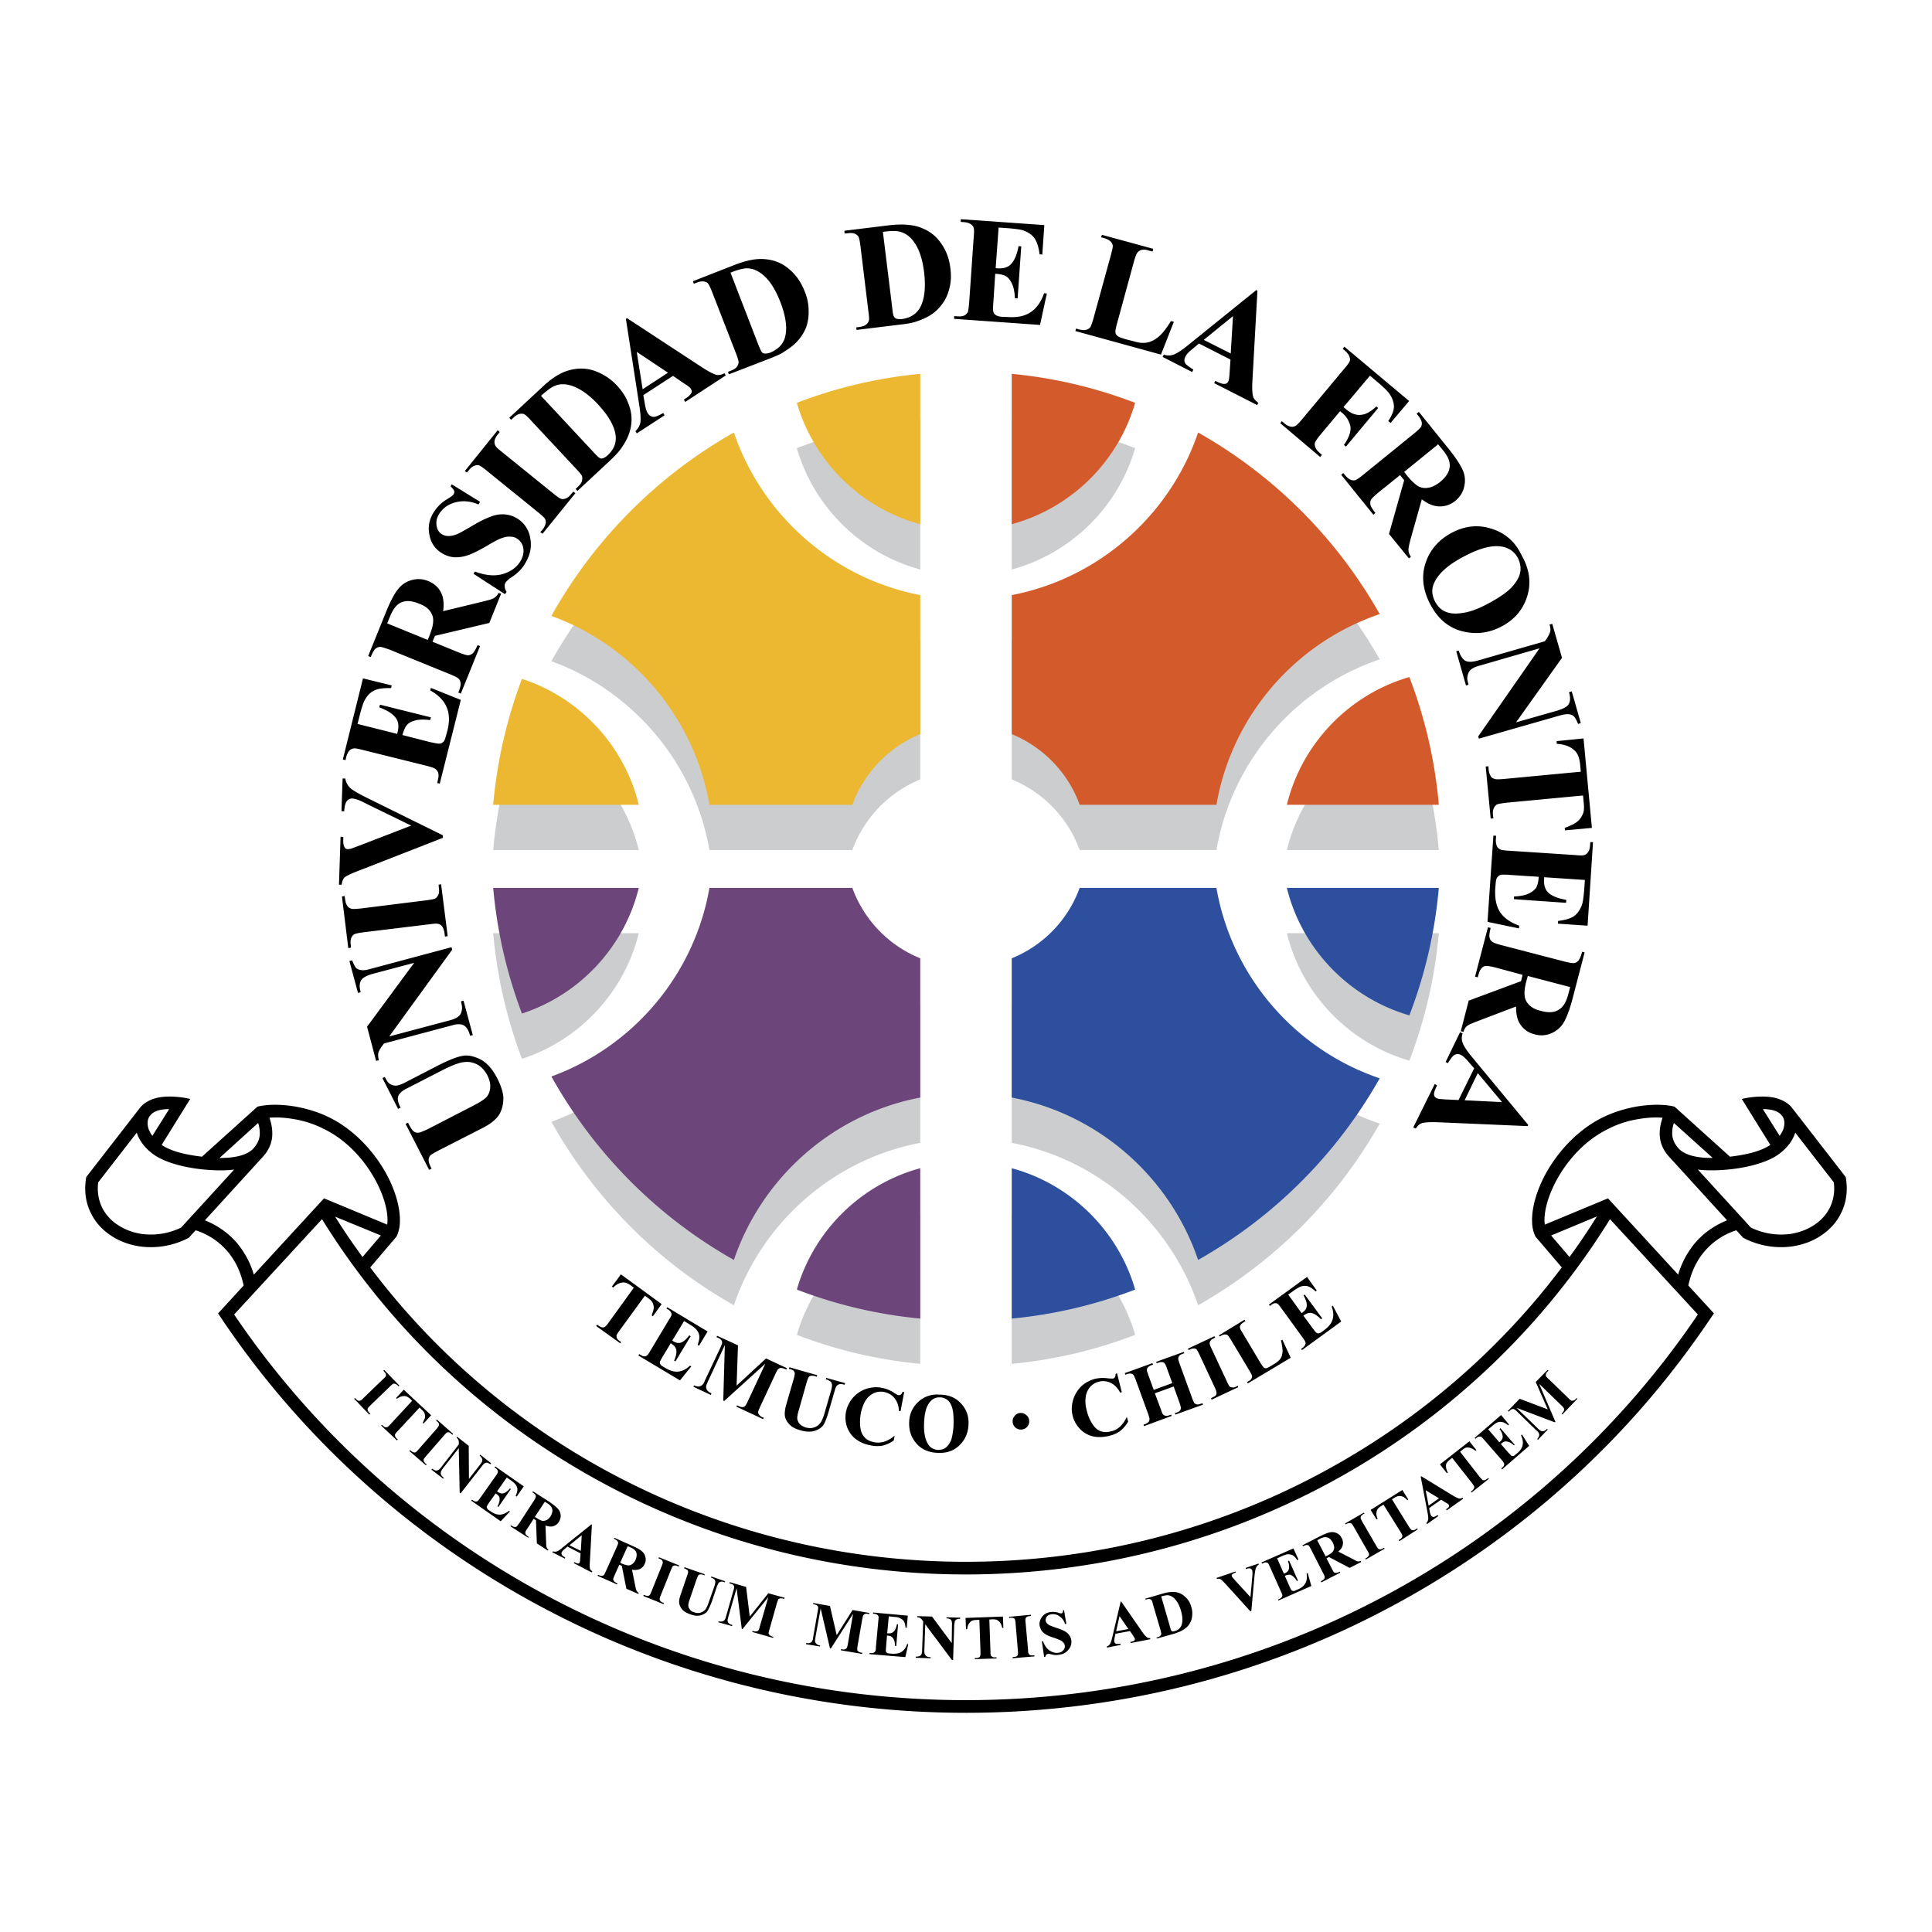
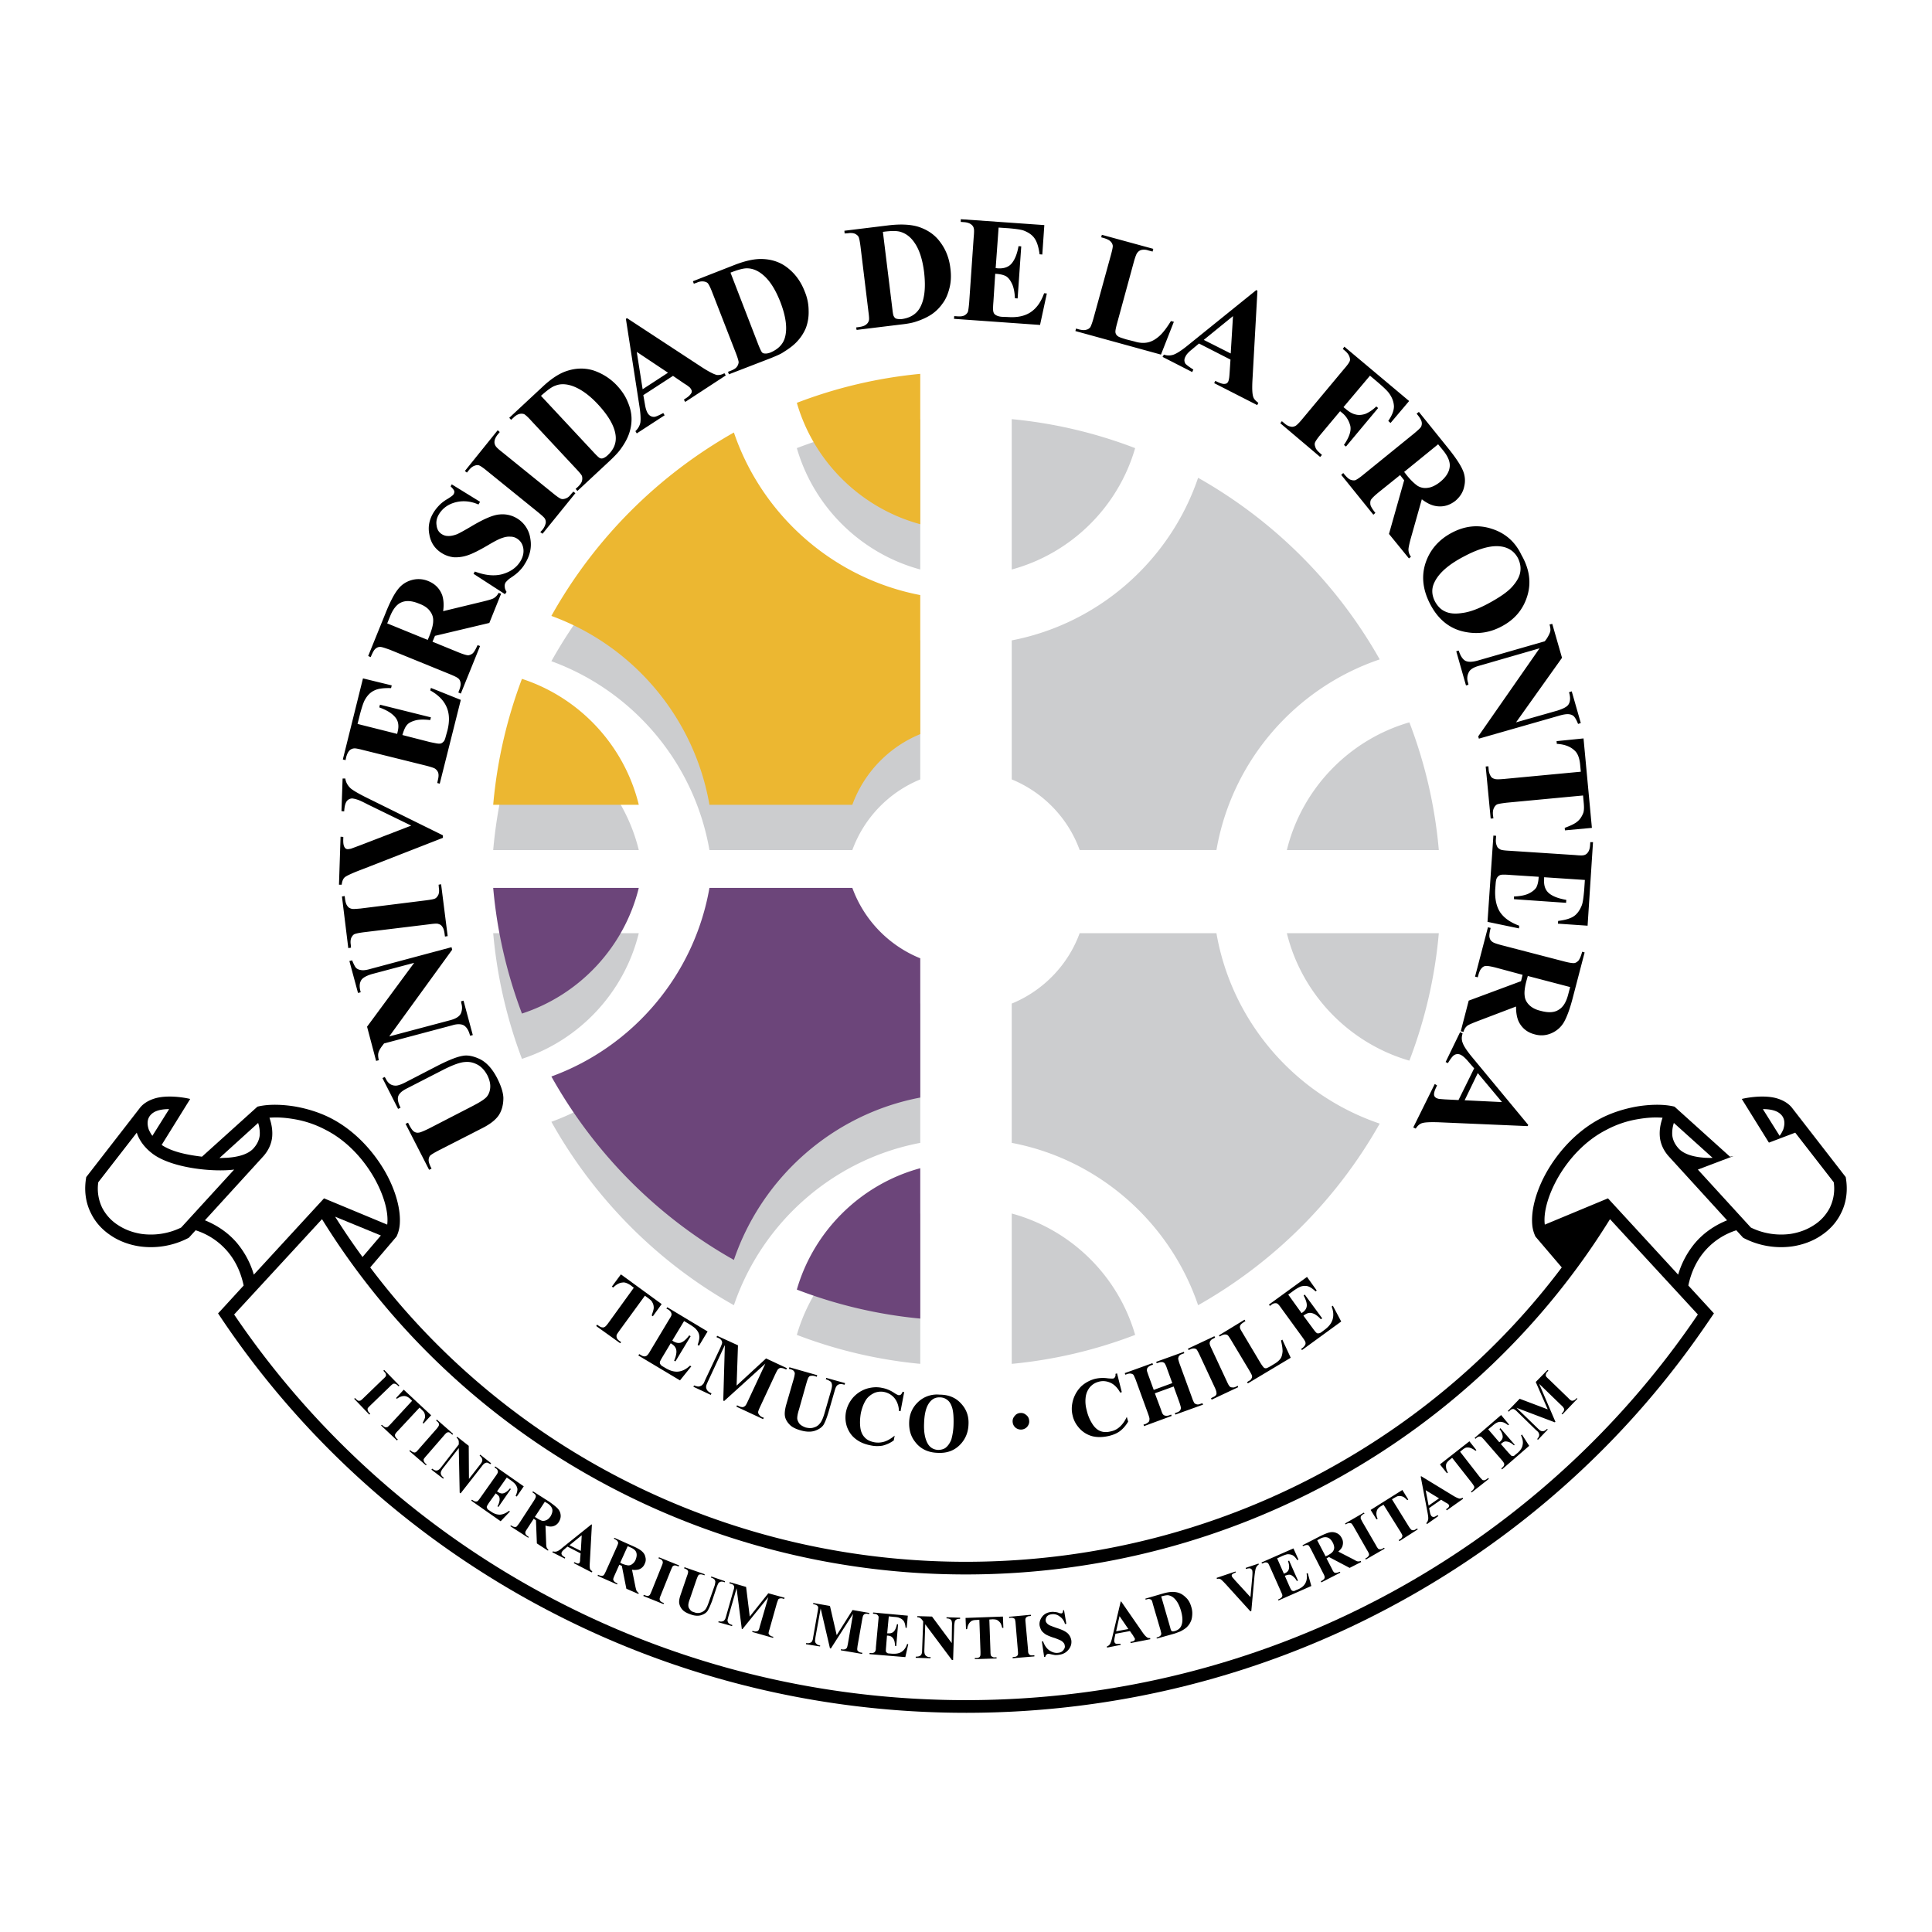
<svg xmlns="http://www.w3.org/2000/svg" width="2500" height="2500" viewBox="0 0 192.756 192.756">
  <g fill-rule="evenodd" clip-rule="evenodd">
-     <path fill="#fff" d="M0 0h192.756v192.756H0V0z" />
    <path d="M96.355 170.887c-15.205 0-29.596-3.795-42.135-10.459-13.036-6.914-24.106-16.9-32.194-28.986l-.271-.406.339-.361 2.214-2.418c-.317-1.514-.949-2.666-1.718-3.525a6.916 6.916 0 0 0-3.072-1.986l-.678.744a8.097 8.097 0 0 1-4.925.859c-1.04-.158-2.011-.52-2.824-1.062-.858-.564-1.536-1.287-1.988-2.191-.588-1.129-.724-2.395-.498-3.66l5.31-6.846c.361-.496.926-.812 1.514-.994 1.174-.361 2.801-.135 3.547.047l-2.847 4.586c1.107.746 2.756 1.016 4.021 1.174l5.535-4.992c1.175-.293 2.666-.203 3.841 0 1.22.225 2.439.609 3.524 1.174 2.304 1.197 4.134 3.186 5.332 5.242 1.107 1.92 1.649 3.932 1.491 5.445a3.376 3.376 0 0 1-.316 1.105l-2.62 3.074c6.077 8.088 13.872 14.887 22.863 19.902 10.776 6.01 23.27 9.467 36.554 9.467 13.307 0 25.824-3.457 36.6-9.488 8.992-5.016 16.785-11.793 22.863-19.881l-2.621-3.074a3.4 3.4 0 0 1-.316-1.105c-.158-1.514.385-3.525 1.492-5.445 1.197-2.057 3.027-4.045 5.332-5.242 1.084-.564 2.305-.949 3.523-1.174 1.176-.203 2.666-.293 3.84 0l5.535 4.992c1.266-.158 2.914-.428 4.023-1.174l-2.848-4.586c.746-.182 2.373-.408 3.547-.047.588.182 1.152.498 1.514.994l5.309 6.846c.227 1.266.092 2.531-.496 3.66-.453.904-1.131 1.627-1.988 2.191-.814.543-1.785.904-2.824 1.062a8.102 8.102 0 0 1-4.926-.859l-.678-.744a6.93 6.93 0 0 0-3.072 1.986c-.768.859-1.4 2.012-1.717 3.525l2.553 2.779c-1.219 1.807-2.463 3.57-3.795 5.285-7.637 9.896-17.418 18.143-28.67 24.107-12.538 6.664-26.929 10.459-42.179 10.459z" />
    <path d="M96.355 169.623c15.047 0 29.234-3.729 41.615-10.303 12.697-6.732 23.496-16.447 31.426-28.172l-8.766-9.512c-6.598 10.664-15.928 19.588-27.066 25.801-10.98 6.121-23.676 9.646-37.209 9.646-13.488 0-26.207-3.525-37.165-9.646-11.138-6.213-20.468-15.137-27.065-25.801l-8.766 9.512c7.93 11.725 18.729 21.439 31.426 28.172 12.381 6.575 26.569 10.303 41.57 10.303zM15.204 113.322l1.672-2.666c-.859 0-1.446.182-1.785.52-.429.406-.429.973-.249 1.514.091.203.204.429.362.632zM25.235 114.633c.361-.385.61-.814.678-1.355.022-.34 0-.746-.158-1.242l-3.863 3.502c.249 0 .474-.023.7-.023 1.107-.07 2.078-.318 2.643-.882zM13.645 113.006l-3.84 4.947a4.367 4.367 0 0 0 .406 2.576 4.492 4.492 0 0 0 1.56 1.695c.677.451 1.468.744 2.326.881a6.88 6.88 0 0 0 3.977-.633l5.287-5.783c-2.078.27-6.19-.137-8.11-1.561-.725-.54-1.334-1.263-1.606-2.122z" fill="#fff" />
    <path d="M33.436 121.389a65.93 65.93 0 0 0 2.734 4.021l1.83-2.146-4.564-1.875z" fill="#fff" />
-     <path d="M25.325 127.172l7.003-7.613 6.304 2.621c.158-1.221-.339-2.982-1.333-4.723-1.085-1.875-2.734-3.684-4.835-4.744a10.253 10.253 0 0 0-3.163-1.062c-.79-.135-1.604-.203-2.417-.135.249.723.316 1.332.271 1.896-.068.723-.384 1.379-.858 1.922l-5.852 6.416c1.062.43 2.168 1.105 3.095 2.146a8.731 8.731 0 0 1 1.785 3.276zM177.553 113.322l-1.672-2.666c.857 0 1.445.182 1.785.52.428.406.428.973.248 1.514-.09.203-.203.429-.361.632zM167.521 114.633c-.361-.385-.609-.814-.678-1.355-.023-.34 0-.746.158-1.242l3.863 3.479c-.25.023-.475 0-.701 0-1.106-.07-2.077-.318-2.642-.882zM179.111 113.006l3.842 4.947a4.374 4.374 0 0 1-.408 2.576 4.473 4.473 0 0 1-1.559 1.695c-.678.451-1.469.744-2.326.881-1.289.18-2.689 0-3.977-.633l-5.287-5.783c2.078.27 6.189-.137 8.109-1.561.725-.54 1.335-1.263 1.606-2.122z" fill="#fff" />
+     <path d="M25.325 127.172l7.003-7.613 6.304 2.621c.158-1.221-.339-2.982-1.333-4.723-1.085-1.875-2.734-3.684-4.835-4.744a10.253 10.253 0 0 0-3.163-1.062c-.79-.135-1.604-.203-2.417-.135.249.723.316 1.332.271 1.896-.068.723-.384 1.379-.858 1.922l-5.852 6.416c1.062.43 2.168 1.105 3.095 2.146a8.731 8.731 0 0 1 1.785 3.276zM177.553 113.322l-1.672-2.666c.857 0 1.445.182 1.785.52.428.406.428.973.248 1.514-.09.203-.203.429-.361.632zM167.521 114.633c-.361-.385-.609-.814-.678-1.355-.023-.34 0-.746.158-1.242l3.863 3.479c-.25.023-.475 0-.701 0-1.106-.07-2.077-.318-2.642-.882zM179.111 113.006l3.842 4.947a4.374 4.374 0 0 1-.408 2.576 4.473 4.473 0 0 1-1.559 1.695c-.678.451-1.469.744-2.326.881-1.289.18-2.689 0-3.977-.633l-5.287-5.783z" fill="#fff" />
    <path d="M160.428 119.559l7.002 7.613a8.768 8.768 0 0 1 1.785-3.275c.928-1.041 2.033-1.717 3.096-2.146l-5.852-6.416c-.475-.543-.791-1.199-.857-1.922-.047-.564.021-1.174.271-1.896-.814-.068-1.627 0-2.418.135a10.11 10.11 0 0 0-3.164 1.062c-2.102 1.061-3.75 2.869-4.834 4.744-.994 1.74-1.492 3.502-1.332 4.723l6.303-2.622z" fill="#fff" />
-     <path d="M156.586 125.41a59.979 59.979 0 0 0 2.734-4.045l-4.564 1.898 1.83 2.147z" fill="#fff" />
    <path d="M52.075 105.641a47.35 47.35 0 0 1-2.869-12.539h14.526c-1.445 5.896-5.897 10.664-11.657 12.539zM73.221 130.221c-7.637-4.291-13.939-10.662-18.21-18.299 8.134-2.961 14.256-10.121 15.77-18.82h14.256c1.152 3.164 3.638 5.738 6.778 7.027v13.895c-8.699 1.648-15.793 7.951-18.594 16.197zM91.814 136.072a46.617 46.617 0 0 1-12.313-2.891c1.695-5.875 6.394-10.506 12.313-12.109v15zM113.254 133.182a46.679 46.679 0 0 1-12.312 2.891v-15c5.919 1.603 10.619 6.234 12.312 12.109zM137.654 112.102a47.793 47.793 0 0 1-18.119 18.119c-2.801-8.246-9.895-14.549-18.594-16.197v-13.895c3.141-1.289 5.627-3.863 6.777-7.027h13.646c1.536 8.878 7.886 16.154 16.29 19zM143.551 93.102a46.973 46.973 0 0 1-2.938 12.72c-6.01-1.74-10.73-6.621-12.223-12.72h15.161zM79.501 44.709a46.657 46.657 0 0 1 12.313-2.892v15.001c-5.919-1.603-10.618-6.235-12.313-12.109zM63.732 84.811H49.206a47.329 47.329 0 0 1 2.869-12.562c5.76 1.876 10.212 6.643 11.657 12.562zM85.037 84.811H70.781c-1.514-8.721-7.636-15.883-15.77-18.842a47.868 47.868 0 0 1 18.21-18.299c2.801 8.246 9.895 14.549 18.593 16.221v13.872a12.107 12.107 0 0 0-6.777 7.048zM140.613 72.069a46.976 46.976 0 0 1 2.938 12.742h-15.16c1.492-6.123 6.213-11.003 12.222-12.742zM119.535 47.669a47.786 47.786 0 0 1 18.119 18.119c-8.404 2.846-14.754 10.121-16.289 19.022h-13.646c-1.15-3.186-3.637-5.761-6.777-7.049v-13.87c8.699-1.672 15.792-7.975 18.593-16.222zM100.941 41.818c4.293.407 8.428 1.4 12.312 2.892-1.693 5.874-6.393 10.506-12.312 12.11V41.818z" fill="#cccdcf" />
    <path d="M52.075 101.123a47.18 47.18 0 0 1-2.869-12.539h14.526c-1.445 5.896-5.897 10.664-11.657 12.539zM73.221 125.703c-7.637-4.293-13.939-10.664-18.21-18.301 8.134-2.959 14.256-10.121 15.77-18.818h14.256a12.013 12.013 0 0 0 6.778 7.026v13.894c-8.699 1.65-15.793 7.953-18.594 16.199zM91.814 131.555a46.541 46.541 0 0 1-12.313-2.893c1.695-5.873 6.394-10.506 12.313-12.109v15.002z" fill="#6c457a" />
-     <path d="M113.254 128.662a46.603 46.603 0 0 1-12.312 2.893v-15.002c5.919 1.603 10.619 6.236 12.312 12.109zM137.654 107.584a47.793 47.793 0 0 1-18.119 18.119c-2.801-8.246-9.895-14.549-18.594-16.199V95.61a12.003 12.003 0 0 0 6.777-7.026h13.646c1.536 8.879 7.886 16.154 16.29 19zM143.551 88.584a46.793 46.793 0 0 1-2.938 12.719c-6.01-1.738-10.73-6.619-12.223-12.719h15.161z" fill="#2d4f9e" />
    <path d="M79.501 40.191a46.657 46.657 0 0 1 12.313-2.892V52.3c-5.919-1.603-10.618-6.235-12.313-12.109zM63.732 80.292H49.206a47.337 47.337 0 0 1 2.869-12.562c5.76 1.876 10.212 6.644 11.657 12.562zM85.037 80.292H70.781c-1.514-8.721-7.636-15.882-15.77-18.842a47.864 47.864 0 0 1 18.21-18.3c2.801 8.246 9.895 14.549 18.593 16.221v13.872a12.117 12.117 0 0 0-6.777 7.049z" fill="#ecb731" />
-     <path d="M140.613 67.55a46.984 46.984 0 0 1 2.938 12.742h-15.16c1.492-6.122 6.213-11.002 12.222-12.742zM119.535 43.151a47.793 47.793 0 0 1 18.119 18.119c-8.404 2.847-14.754 10.122-16.289 19.023h-13.646c-1.15-3.186-3.637-5.761-6.777-7.049V59.372c8.699-1.672 15.792-7.975 18.593-16.221zM100.941 37.299a46.622 46.622 0 0 1 12.312 2.892c-1.693 5.874-6.393 10.506-12.312 12.109V37.299z" fill="#d35b2b" />
    <path d="M128.527 129.16l1.332 1.852.092-.066c.293-.205.428-.453.428-.725 0-.27-.113-.586-.316-.971l.113-.09 1.74 2.371-.135.092a2.47 2.47 0 0 0-.633-.521c-.203-.09-.385-.135-.543-.111-.158.021-.34.111-.564.271l.949 1.287c.18.248.293.383.361.43a.22.22 0 0 0 .203.045c.09 0 .203-.045.316-.137l.271-.203c.428-.316.699-.654.812-1.039.113-.383.09-.812-.092-1.287l.115-.09.836 1.58-3.91 2.848-.09-.113.158-.113a.95.95 0 0 0 .248-.293c.045-.092.045-.158.023-.271-.023-.068-.09-.203-.271-.451l-2.168-2.982c-.137-.203-.25-.316-.295-.361a.337.337 0 0 0-.248-.092.618.618 0 0 0-.406.158l-.158.113-.09-.135 3.795-2.758.971 1.355-.113.092c-.314-.295-.564-.453-.789-.52a1.343 1.343 0 0 0-.725.045 3.986 3.986 0 0 0-.744.451l-.473.339zM127.939 133.656l.836 1.807-4.27 2.553-.092-.113.158-.111c.158-.068.25-.158.295-.273.045-.066.068-.156.045-.248 0-.066-.09-.225-.227-.473l-1.896-3.164c-.158-.248-.248-.385-.316-.43s-.158-.066-.248-.066a.772.772 0 0 0-.363.111l-.18.092-.068-.113 2.553-1.559.092.135-.205.137c-.135.09-.248.18-.293.27-.045.068-.068.158-.045.25 0 .09.09.248.227.473l1.83 3.072c.158.25.27.385.338.453a.32.32 0 0 0 .248.045c.068-.023.227-.09.453-.227l.406-.248c.248-.158.43-.316.564-.52.113-.182.158-.43.182-.678 0-.271-.047-.633-.158-1.084l.134-.091zM123.488 138.264l.045.137-2.643 1.242-.068-.137.158-.09c.158-.068.271-.135.34-.227a.319.319 0 0 0 .045-.248c0-.09-.045-.248-.158-.496l-1.559-3.344c-.135-.271-.227-.43-.271-.475a.475.475 0 0 0-.248-.09.851.851 0 0 0-.385.09l-.158.068-.066-.137 2.643-1.242.068.137-.16.09c-.156.068-.248.135-.314.248a.41.41 0 0 0-.068.248c0 .068.045.227.18.498l1.561 3.344c.113.248.203.406.271.451.043.068.135.09.248.09.09.023.225 0 .361-.068l.178-.089zM115.221 139.01l.609 1.627c.09.271.158.451.227.496.045.068.135.092.225.113a.78.78 0 0 0 .385-.045l.182-.068.045.137-2.758 1.016-.045-.158.182-.045c.135-.068.248-.135.338-.227a.39.39 0 0 0 .068-.248c.023-.068-.021-.225-.113-.496l-1.266-3.479c-.111-.25-.18-.43-.225-.475-.068-.068-.137-.092-.248-.113-.113-.023-.227 0-.385.045l-.158.068-.068-.16 2.758-.994.066.137-.18.068c-.158.066-.271.135-.34.225-.068.068-.09.137-.09.25-.023.066.045.225.135.496l.543 1.49 1.852-.678-.541-1.49a2.139 2.139 0 0 0-.227-.498.508.508 0 0 0-.227-.111c-.111 0-.248 0-.383.066l-.182.045-.045-.135 2.756-.994.045.137-.18.066a.842.842 0 0 0-.34.203c-.045.068-.066.16-.09.25 0 .066.045.248.137.52l1.264 3.455c.092.271.182.43.227.498.068.045.135.09.248.113.113.021.227 0 .385-.068l.158-.045.068.135-2.758.994-.066-.135.18-.068c.158-.045.271-.113.34-.203a.475.475 0 0 0 .09-.248c0-.068-.045-.248-.135-.52l-.588-1.627-1.875.678zM111.447 137.021l.475 1.875-.158.045c-.248-.451-.564-.791-.949-.971s-.791-.227-1.197-.113c-.34.09-.609.248-.859.52a1.944 1.944 0 0 0-.428.926c-.068.453-.047.904.09 1.4.113.498.293.928.52 1.289.227.385.496.633.791.768.316.137.678.158 1.107.045.338-.066.633-.225.881-.451s.496-.543.699-.994l.137.475c-.227.385-.498.699-.791.926s-.656.385-1.107.498c-.564.135-1.129.158-1.627.045a2.64 2.64 0 0 1-1.287-.746c-.361-.385-.609-.812-.723-1.311-.135-.52-.113-1.039.045-1.582.158-.52.43-.971.814-1.355a3.263 3.263 0 0 1 1.377-.744 3.461 3.461 0 0 1 1.289-.047c.27.023.428.023.496.023a.289.289 0 0 0 .203-.158c.045-.068.068-.18.045-.316l.157-.047zM101.777 140.975c.25-.021.43.045.611.203.18.137.27.316.293.566.023.225-.045.406-.182.586a.82.82 0 0 1-.564.295.85.85 0 0 1-.609-.182.81.81 0 0 1-.293-.564.77.77 0 0 1 .203-.609.729.729 0 0 1 .541-.295zM94.502 139.664c.227.158.385.43.497.791.113.385.158.928.136 1.672a6.146 6.146 0 0 1-.226 1.514c-.158.385-.362.656-.61.836-.181.113-.43.182-.701.182-.429-.023-.746-.203-.971-.52-.316-.475-.475-1.197-.43-2.146.023-.791.158-1.424.384-1.83.293-.52.678-.768 1.197-.746.273-.001.522.089.724.247zm-2.868.182c-.587.543-.904 1.221-.926 2.057-.023.744.158 1.4.587 1.941.52.701 1.288 1.086 2.305 1.107.994.045 1.762-.293 2.35-.994.429-.52.655-1.129.678-1.852.045-.836-.226-1.537-.768-2.102-.52-.564-1.22-.859-2.124-.859a2.724 2.724 0 0 0-2.102.702zM90.21 138.896l-.362 1.898-.158-.023c-.022-.52-.181-.949-.452-1.287a1.805 1.805 0 0 0-1.039-.609 1.678 1.678 0 0 0-.994.111c-.316.158-.587.361-.791.656-.248.383-.406.812-.52 1.311-.09.496-.113.971-.067 1.4.045.43.181.768.407 1.016.226.271.542.43.971.521.339.066.678.045.994-.047.316-.09.678-.293 1.062-.609l-.09.475c-.362.271-.746.43-1.107.52a3.054 3.054 0 0 1-1.197-.023c-.587-.111-1.084-.314-1.514-.654-.407-.316-.678-.723-.858-1.221a2.936 2.936 0 0 1-.09-1.469c.113-.541.338-.992.7-1.422a3.12 3.12 0 0 1 1.333-.881c.52-.158 1.04-.205 1.56-.09.384.066.79.225 1.175.473.226.158.384.227.451.248.091.023.158 0 .249-.045a.733.733 0 0 0 .181-.293l.156.044zM78.756 136.412l2.778.791-.045.158-.135-.047a.892.892 0 0 0-.452-.045.24.24 0 0 0-.204.113c-.068.068-.136.271-.226.564l-.746 2.645c-.158.496-.203.812-.18.994.045.18.113.338.248.496.136.137.339.248.588.34.293.066.565.09.813 0 .249-.068.452-.203.61-.408.181-.203.339-.586.497-1.152l.633-2.191c.067-.248.09-.428.067-.541-.022-.137-.067-.227-.113-.271a1.448 1.448 0 0 0-.497-.248l.046-.137 1.875.52-.045.158-.113-.021c-.158-.045-.294-.068-.407-.023a.444.444 0 0 0-.293.203c-.068.092-.113.227-.18.453l-.588 2.033c-.181.633-.361 1.084-.52 1.355-.158.248-.452.451-.836.588-.384.135-.858.135-1.423-.023-.474-.135-.813-.293-1.039-.496-.294-.271-.475-.566-.542-.859-.067-.316-.022-.678.09-1.129l.768-2.645c.091-.316.113-.52.113-.588a.533.533 0 0 0-.136-.248c-.068-.066-.226-.135-.452-.18l.046-.159zM73.492 138.242l2.938-2.711 2.078.971-.067.137-.158-.068a1.028 1.028 0 0 0-.407-.092c-.068 0-.158.045-.226.113-.068.047-.136.182-.271.453l-1.559 3.344c-.112.248-.181.428-.181.496 0 .09.023.158.09.248a.804.804 0 0 0 .294.25l.181.066-.068.137-2.666-1.244.068-.135.181.09a.86.86 0 0 0 .384.092.45.45 0 0 0 .226-.113c.068-.045.158-.203.271-.453l1.762-3.771-4.112 3.727-.09-.045.158-5.535-1.671 3.594c-.113.248-.181.404-.181.473-.045.137 0 .271.068.406.067.115.226.25.451.34l-.067.158-1.74-.814.068-.135.045.023c.113.045.227.066.339.09a.562.562 0 0 0 .293-.068c.09-.021.158-.113.249-.203.023-.021.09-.158.181-.383l1.514-3.209c.113-.271.181-.43.181-.52a.418.418 0 0 0-.091-.248.723.723 0 0 0-.316-.227l-.158-.068.067-.135 2.078.949-.136 4.02zM68.25 131.803l-1.175 1.943.09.068c.294.18.587.225.836.113.249-.113.497-.34.768-.701l.136.09-1.514 2.508-.136-.068c.136-.293.204-.564.226-.789.022-.227-.022-.408-.113-.543-.068-.137-.226-.271-.452-.406l-.813 1.355c-.158.27-.248.43-.271.52 0 .066 0 .135.045.203.045.09.113.158.271.248l.271.158c.452.271.881.385 1.266.34.406-.045.791-.25 1.152-.588l.136.066-1.13 1.402-4.157-2.486.09-.135.158.09c.136.09.249.135.361.135.09 0 .181-.021.249-.09.068-.045.181-.18.316-.428l1.897-3.164c.136-.203.204-.338.227-.406a.381.381 0 0 0-.023-.271c-.045-.113-.158-.227-.294-.316l-.181-.09.09-.137 4.021 2.418-.858 1.424-.136-.09c.136-.385.204-.701.158-.928-.022-.225-.135-.43-.316-.631-.113-.137-.339-.295-.7-.521l-.495-.293zM66.014 130.109l-.881 1.219-.113-.09c.113-.34.203-.588.203-.768 0-.203-.045-.385-.158-.566-.045-.111-.181-.225-.385-.383l-.338-.248-2.553 3.502c-.158.225-.271.383-.271.451-.022.09 0 .18.022.271.045.09.136.203.271.293l.158.113-.091.113-2.395-1.717.09-.137.158.113c.135.09.249.158.362.158.09.023.18 0 .271-.068.045-.021.181-.158.339-.383l2.531-3.502-.316-.25c-.317-.203-.587-.316-.813-.27-.316.021-.632.203-.926.496l-.136-.09.904-1.221 4.067 2.964zM145.516 109.752l1.561-3.162-.701-.812c-.227-.25-.43-.43-.609-.52a.652.652 0 0 0-.701.021c-.135.09-.338.34-.609.791l-.227-.113 1.445-2.982.25.137c-.113.338-.113.654.021.971.113.316.43.791.973 1.445l5.557 6.711-.068.113-8.924-.385c-.836-.023-1.4 0-1.672.113-.225.09-.406.271-.564.52l-.248-.113 2.146-4.338.225.135-.066.16c-.182.361-.25.631-.227.812.023.135.113.227.227.295.09.043.18.066.27.09.047 0 .25.021.588.045l1.353.066zm.611.023l3.727.18-2.416-2.891-1.311 2.711zM156.451 99.248c-.203.768-.52 1.264-.973 1.514-.428.271-1.016.293-1.762.09-.496-.113-.881-.316-1.152-.588-.27-.271-.43-.588-.451-.949-.045-.361.021-.881.203-1.535l.113-.406 4.225 1.105-.203.769zm-4.699-1.355l-5.219 1.941-.791 3.051.271.068c.068-.271.203-.475.406-.633.135-.09.451-.227.973-.43l3.863-1.469c0 .633.09 1.152.293 1.559.338.633.857 1.041 1.582 1.221.564.158 1.129.113 1.648-.113s.949-.588 1.242-1.084c.293-.498.609-1.334.904-2.486l1.174-4.495-.248-.068c-.113.452-.248.723-.361.881-.135.136-.271.227-.406.248-.158.023-.498-.021-1.018-.158l-6.258-1.626c-.52-.136-.836-.249-.949-.362-.135-.09-.203-.226-.248-.407-.045-.181 0-.497.113-.949l-.271-.068-1.287 4.925.271.068c.111-.451.225-.746.361-.881.111-.137.248-.227.406-.249s.475.022 1.016.158l2.689.724-.156.634zM158.123 87.793l-4.066-.271v.203c-.045.61.113 1.084.496 1.401.385.316.949.52 1.717.655l-.021.293-5.197-.361v-.271c.588-.022 1.062-.113 1.424-.271.385-.181.633-.384.791-.61.135-.249.227-.61.248-1.084l-2.801-.181c-.543-.045-.881-.045-1.018 0a.656.656 0 0 0-.316.249c-.09.113-.135.316-.158.61l-.045.587c-.045.927.113 1.695.498 2.282.406.587 1.039 1.017 1.896 1.333l-.021.271-3.141-.655.588-8.607.271.022-.023.339c-.023.271.023.52.113.701.045.135.158.226.316.316.113.068.428.113.926.136l6.553.429c.451.045.723.045.812.022a.65.65 0 0 0 .43-.249c.135-.158.225-.407.248-.746l.021-.316h.271l-.541 8.337-2.961-.204.023-.271c.723-.091 1.266-.249 1.604-.497.316-.226.564-.587.746-1.039.113-.271.18-.791.248-1.537l.069-1.016zM158.824 82.597l-2.689.248-.023-.248c.611-.226 1.041-.43 1.289-.655.248-.204.43-.497.564-.836.068-.203.09-.519.045-.994l-.068-.746-7.658.723c-.52.068-.812.112-.949.181a.795.795 0 0 0-.293.361c-.09.181-.113.406-.09.678l.045.339-.271.022-.498-5.196.271-.022.023.316a1.5 1.5 0 0 0 .225.7c.068.113.205.203.385.249.113.045.43.045.926 0l7.66-.723-.068-.723c-.068-.655-.248-1.13-.564-1.401-.43-.406-1.018-.61-1.764-.655l-.021-.271 2.688-.271.835 8.924zM155.842 65.63l-4.586 6.439 4.133-1.175c.564-.181.926-.362 1.084-.587.205-.293.227-.723.068-1.242l.271-.09.904 3.163-.271.09c-.158-.407-.316-.655-.43-.769-.113-.112-.293-.18-.496-.203-.205-.023-.543.022-.994.158l-7.977 2.282-.066-.226 6.121-8.789-6.1 1.762c-.541.158-.881.384-.994.701a1.247 1.247 0 0 0-.045.948l.045.227-.248.067-.971-3.411.248-.068c.158.519.385.858.654 1.017.271.135.656.135 1.176 0l6.756-1.943.201-.271c.182-.294.295-.52.34-.701.045-.158.023-.406-.068-.7l.271-.068.974 3.389zM151.684 57.022c-.066.475-.316.949-.791 1.491-.451.52-1.264 1.085-2.439 1.717-.971.52-1.83.836-2.553.926-.723.113-1.311.068-1.785-.181-.383-.181-.678-.497-.926-.926-.361-.678-.385-1.333-.068-1.965.43-.904 1.4-1.763 2.914-2.553 1.266-.678 2.328-1.017 3.186-1.04 1.041-.022 1.785.384 2.215 1.175.225.453.315.905.247 1.356zm-2.87-4.27c-1.332-.429-2.666-.293-3.977.407-1.152.61-1.988 1.491-2.463 2.621-.609 1.446-.496 2.959.34 4.541s2.057 2.508 3.637 2.756c1.197.204 2.35.022 3.48-.587 1.287-.678 2.146-1.694 2.553-3.05.406-1.333.203-2.688-.588-4.067-.632-1.333-1.626-2.191-2.982-2.621zM143.98 44.936c.496.61.723 1.174.654 1.672-.068.52-.383 1.017-.971 1.491-.406.316-.814.52-1.176.565-.383.068-.723 0-1.039-.181-.293-.204-.678-.542-1.107-1.084l-.248-.316 3.389-2.756.498.609zm-3.886 2.982l-1.514 5.354 1.988 2.44.203-.158c-.158-.226-.248-.452-.248-.723 0-.158.068-.497.203-1.017l1.129-3.999c.498.384.973.61 1.424.678.701.113 1.334-.068 1.92-.52.453-.384.77-.859.883-1.423a2.515 2.515 0 0 0-.137-1.626c-.227-.542-.723-1.288-1.469-2.214l-2.914-3.615-.227.181c.295.339.453.61.498.791a.759.759 0 0 1-.045.497c-.068.135-.316.361-.723.7l-5.039 4.089c-.406.339-.699.52-.836.565a.88.88 0 0 1-.475-.068c-.18-.068-.406-.294-.699-.655l-.203.181 3.207 3.977.203-.181c-.293-.361-.451-.632-.496-.813-.023-.181-.023-.339.045-.475.068-.136.316-.384.723-.723l2.191-1.762.408.519zM136.684 37.48l-2.645 3.141.227.181c.338.293.654.475.949.542.314.091.633.068.994-.045.338-.136.699-.361 1.107-.746l.18.158-3.207 3.841-.205-.158c.543-.791.746-1.423.633-1.92-.135-.497-.383-.927-.791-1.266l-.225-.181-1.967 2.35c-.316.384-.496.655-.541.791-.045.135-.023.271.045.452.045.181.203.362.406.542l.248.226-.18.203-3.977-3.366.158-.204.271.226c.203.181.428.294.633.317.135.045.293 0 .451-.068.113-.068.338-.271.654-.655l4.203-5.038c.338-.384.52-.655.564-.791.045-.113.023-.271-.045-.452-.068-.18-.203-.361-.406-.542l-.248-.204.158-.226 6.461 5.422-1.854 2.191-.227-.203c.385-.564.566-1.039.566-1.468-.023-.452-.182-.881-.498-1.311-.18-.249-.588-.632-1.197-1.152l-.695-.587zM120.1 33.911l2.916-2.372-.227 3.728-2.689-1.356zm2.576 3.32c-.023.339-.045.542-.068.587 0 .09-.045.181-.066.249-.068.135-.182.226-.316.226-.182.045-.453-.045-.791-.203l-.183-.09-.113.226 4.293 2.191.113-.226c-.248-.181-.43-.361-.498-.564-.111-.294-.135-.836-.09-1.694l.498-8.924-.113-.068-6.801 5.49c-.633.52-1.129.836-1.445.949a1.45 1.45 0 0 1-.973 0l-.135.226 2.959 1.514.113-.249c-.43-.271-.699-.475-.791-.587-.135-.226-.135-.452 0-.7.092-.203.271-.407.543-.633l.812-.678 3.141 1.604-.089 1.354zM117.117 32.103l-1.287 3.276-8.539-2.35.066-.249.316.091c.295.067.52.09.723.022.137-.022.271-.113.385-.249.068-.113.182-.406.316-.881l1.74-6.326c.135-.497.203-.813.18-.949a.728.728 0 0 0-.227-.407c-.135-.136-.338-.226-.609-.316l-.316-.09.068-.249 5.129 1.401-.068.271-.43-.113a1.253 1.253 0 0 0-.699-.045.716.716 0 0 0-.385.271c-.09.09-.203.384-.34.858l-1.67 6.123c-.137.497-.203.813-.182.971a.558.558 0 0 0 .248.384c.113.09.385.18.836.316l.814.204c.496.158.947.181 1.355.09.383-.09.744-.294 1.105-.61.363-.316.746-.814 1.176-1.514l.295.07zM99.631 22.705l-.293 4.044.203.022c.633.045 1.107-.136 1.4-.497.316-.384.543-.949.678-1.717l.271.023-.361 5.196-.271-.022c-.021-.564-.113-1.039-.271-1.4-.18-.384-.361-.633-.609-.791-.248-.136-.609-.226-1.084-.248l-.182 2.801c-.045.542-.045.881 0 .994a.468.468 0 0 0 .227.316c.135.09.338.158.609.181l.588.022c.949.068 1.695-.09 2.281-.474.609-.407 1.039-1.017 1.355-1.898l.271.023-.678 3.14-8.585-.61.023-.271.316.022c.294.022.52 0 .7-.09a.813.813 0 0 0 .339-.339c.045-.112.09-.429.135-.926l.452-6.529c.045-.452.045-.746.021-.836a.631.631 0 0 0-.249-.429c-.157-.136-.406-.226-.745-.249l-.316-.022v-.271l8.337.587-.203 2.937-.271-.022c-.09-.723-.271-1.265-.496-1.582-.227-.339-.588-.587-1.041-.768-.27-.113-.789-.181-1.535-.249l-1.016-.068zM89.849 23.134c.52.158.994.497 1.378 1.062.497.7.813 1.694.971 2.96.181 1.581.045 2.778-.452 3.614-.361.587-.949.949-1.762 1.062-.249.022-.429 0-.587-.045a.444.444 0 0 1-.203-.203c-.068-.068-.113-.316-.158-.723l-.949-7.727c.813-.113 1.401-.113 1.762 0zm.045 9.241c.632-.068 1.084-.158 1.378-.249.655-.203 1.198-.452 1.649-.745a4.215 4.215 0 0 0 1.107-1.085c.316-.406.542-.926.701-1.559.158-.61.181-1.265.091-1.965-.114-.994-.452-1.875-1.018-2.621-.542-.746-1.288-1.243-2.214-1.537-.768-.226-1.74-.271-2.914-.135l-4.428.542.022.271.338-.023c.271-.045.498-.022.678.045.181.09.293.181.361.293.068.113.136.429.204.949l.791 6.507c.068.497.09.813.045.926a.737.737 0 0 1-.294.407c-.135.113-.361.181-.632.226l-.339.045.045.249 4.429-.541zM72.724 37.345l-.091-.249.294-.113c.271-.113.474-.226.587-.384a.878.878 0 0 0 .181-.452c0-.113-.09-.429-.271-.903l-2.372-6.1c-.181-.474-.339-.768-.429-.881-.09-.09-.226-.158-.429-.181-.181-.022-.407 0-.655.113l-.316.113-.091-.249 4.157-1.627c1.107-.429 2.056-.632 2.847-.587.972.045 1.83.361 2.53.949.723.587 1.266 1.356 1.627 2.304.271.655.384 1.288.384 1.921a4.457 4.457 0 0 1-.271 1.694 4.446 4.446 0 0 1-.836 1.31c-.339.384-.813.746-1.401 1.107-.248.181-.678.361-1.288.61l-4.157 1.605zm.158-10.144l2.801 7.252c.158.384.271.61.339.7a.362.362 0 0 0 .249.113c.158.022.339 0 .587-.09.746-.316 1.243-.791 1.446-1.468.271-.927.113-2.124-.452-3.592-.475-1.198-1.017-2.079-1.672-2.644-.519-.452-1.039-.678-1.581-.7-.384-.023-.972.135-1.717.429zM64.116 38.835l-.587-3.728 3.118 2.079-2.531 1.649zm4.157-.564c.294.181.452.293.475.339.09.045.136.113.181.203a.361.361 0 0 1 .068.361c-.09.181-.271.384-.61.588l-.158.113.136.226 4.044-2.643-.136-.226a1.21 1.21 0 0 1-.745.181c-.294-.068-.791-.316-1.491-.769l-7.479-4.902-.113.068 1.333 8.607c.136.836.158 1.401.113 1.74-.067.316-.226.61-.497.858l.136.226 2.779-1.807-.136-.227c-.452.249-.768.384-.926.384-.249 0-.452-.113-.61-.339-.113-.18-.204-.429-.271-.791l-.181-1.04 2.96-1.92 1.128.77zM55.418 38.474c.497-.203 1.084-.181 1.717.045.813.294 1.672.904 2.53 1.83 1.085 1.175 1.672 2.214 1.763 3.163.067.723-.204 1.355-.791 1.898-.181.18-.362.271-.497.316a.437.437 0 0 1-.293-.022c-.09-.045-.271-.203-.565-.52l-5.31-5.693c.611-.542 1.085-.904 1.446-1.017zm5.467 7.456c.452-.429.791-.791.972-1.039.407-.542.7-1.062.881-1.559.181-.497.271-.994.271-1.514 0-.542-.113-1.084-.361-1.672-.226-.587-.588-1.13-1.062-1.649a5.673 5.673 0 0 0-2.372-1.536c-.881-.271-1.785-.249-2.711.068-.746.249-1.559.791-2.417 1.604l-3.276 3.05.18.204.249-.226c.203-.203.406-.316.587-.361a.842.842 0 0 1 .475.022c.113.068.361.271.701.655l4.473 4.79c.361.384.542.61.587.723a.935.935 0 0 1 0 .498c-.045.181-.181.361-.384.564l-.248.226.181.204 3.274-3.052zM57.203 49.047l.204.158-3.277 4.045-.226-.158.226-.249c.181-.226.271-.452.316-.655a.687.687 0 0 0-.09-.452c-.068-.113-.294-.316-.678-.633l-5.106-4.134c-.384-.316-.655-.497-.791-.542-.135-.045-.271-.022-.452.045s-.361.203-.542.429l-.204.249-.203-.158 3.276-4.067.204.181-.204.248c-.181.226-.293.452-.316.655a.682.682 0 0 0 .09.452c.045.113.271.339.655.633l5.106 4.134c.384.316.655.497.791.542.136.045.294.023.475-.045s.361-.203.52-.429l.226-.249zM45.071 48.324l2.824 1.74-.158.271c-.768-.339-1.536-.407-2.259-.227-.723.181-1.265.565-1.626 1.107-.271.407-.361.813-.294 1.197.045.407.226.7.52.881.181.113.384.181.587.181.271.022.587-.045.949-.181.249-.113.791-.407 1.582-.881 1.129-.655 2.011-1.039 2.643-1.084a2.803 2.803 0 0 1 3.073 2.417c.158.881-.045 1.739-.587 2.575-.158.271-.362.498-.565.701s-.497.429-.881.678a2.513 2.513 0 0 0-.43.407.644.644 0 0 0-.09.429c0 .158.067.339.181.52l-.158.226-3.141-2.033.136-.226c1.017.384 1.92.475 2.711.271.813-.226 1.401-.633 1.785-1.22.294-.452.407-.904.339-1.355-.068-.429-.271-.746-.61-.971a1.19 1.19 0 0 0-.678-.203c-.249-.022-.52.022-.836.135-.293.09-.768.339-1.378.701-.881.52-1.559.858-2.033 1.016a3.736 3.736 0 0 1-1.378.204 2.817 2.817 0 0 1-1.243-.43c-.678-.429-1.084-1.039-1.22-1.852-.159-.791 0-1.559.497-2.305.181-.271.384-.497.61-.723.181-.158.406-.339.723-.52.317-.203.52-.339.587-.452s.09-.226.068-.316c-.022-.113-.158-.271-.361-.475l.111-.203zM38.926 61.473c.294-.723.678-1.198 1.13-1.378.474-.204 1.062-.158 1.762.135.497.181.858.429 1.084.746.226.293.339.633.316.994 0 .361-.136.858-.384 1.491l-.159.384-4.043-1.649.294-.723zm4.473 1.966l5.422-1.288 1.174-2.915-.248-.09a1.272 1.272 0 0 1-.497.542c-.158.091-.475.181-1.017.316l-4.021.972c.091-.633.045-1.152-.09-1.582-.249-.677-.723-1.152-1.401-1.423a2.506 2.506 0 0 0-1.671-.09 2.547 2.547 0 0 0-1.356.926c-.361.452-.768 1.22-1.22 2.35l-1.74 4.292.249.113c.181-.429.316-.7.475-.835.135-.113.271-.181.429-.181.158-.022.474.091.994.271l5.987 2.439c.497.204.813.362.904.475.113.113.158.249.181.43.023.203-.045.497-.226.926l.249.113 1.92-4.745-.249-.09c-.181.407-.339.678-.475.813a.898.898 0 0 1-.452.203c-.136 0-.475-.09-.972-.294l-2.598-1.062.249-.586zM35.672 72.227l3.954.994.045-.203c.158-.61.068-1.107-.249-1.469-.316-.384-.835-.7-1.581-.972l.068-.271 5.083 1.265-.068.271c-.564-.068-1.062-.068-1.445.023-.407.113-.701.248-.881.474-.181.204-.316.542-.452.994l2.733.7c.542.113.858.181.994.158.136 0 .249-.068.361-.181.113-.09.181-.293.249-.565l.158-.564c.226-.904.204-1.694-.09-2.35-.271-.632-.813-1.197-1.627-1.649l.068-.249 2.983 1.197-2.102 8.359-.249-.068.068-.316c.067-.271.09-.52.022-.723a.808.808 0 0 0-.271-.362c-.09-.09-.384-.18-.88-.316l-6.371-1.582c-.429-.113-.701-.158-.814-.158a.781.781 0 0 0-.451.158c-.181.158-.294.384-.385.701l-.067.316-.271-.068 2.01-8.088 2.87.7-.068.271c-.723-.023-1.288.045-1.649.226-.361.158-.678.452-.926.881-.158.249-.316.723-.519 1.469l-.25.997zM34.182 77.671h.271c.045.362.226.701.542.994.249.204.813.542 1.694.972l7.501 3.705v.249l-8.043 3.14c-.971.362-1.536.633-1.717.769-.181.135-.294.384-.339.768h-.271l.158-4.789.272.021v.158c-.023.429.022.723.135.881a.336.336 0 0 0 .316.181c.091 0 .181-.022.317-.045.113-.045.429-.158.971-.361l5.038-1.943-4.36-2.124c-.52-.271-.858-.429-1.039-.474-.181-.067-.339-.09-.475-.113a.77.77 0 0 0-.384.113.696.696 0 0 0-.271.339c-.09.203-.135.475-.158.836l-.271-.022.113-3.255zM43.76 88.267l.249-.045.655 5.174-.271.045-.045-.339c-.044-.293-.113-.52-.248-.678-.068-.113-.204-.203-.384-.248-.113-.046-.429-.023-.926.045l-6.506.791c-.52.068-.813.136-.949.204-.113.067-.203.181-.293.361-.068.181-.09.407-.045.678l.023.294-.271.045-.633-5.151.271-.045.045.339c.045.294.112.52.249.678.068.113.203.204.384.249.113.045.429.022.926-.023l6.506-.813c.497-.068.814-.113.949-.204.113-.068.204-.181.294-.362.068-.181.09-.406.045-.677l-.025-.318zM36.622 102.434l4.699-6.371-4.157 1.105c-.565.158-.926.363-1.084.566-.227.316-.249.723-.091 1.264l-.271.068-.859-3.185.271-.068c.158.384.294.655.406.769.136.113.294.18.498.203.203.045.542 0 .994-.135l8.02-2.148.067.249-6.28 8.653 6.122-1.627c.565-.158.904-.383 1.039-.699.113-.295.136-.611.045-.928l-.045-.248.249-.068.926 3.436-.271.066c-.135-.541-.361-.881-.633-1.039-.249-.135-.655-.158-1.152 0l-6.8 1.809-.204.27c-.203.271-.316.498-.361.678-.045.182-.023.43.045.725l-.271.066-.902-3.411zM42.812 116.711l-2.35-4.586.249-.113.113.227c.181.338.339.564.474.654a.636.636 0 0 0 .452.113c.136 0 .474-.135.994-.385l4.337-2.236c.791-.406 1.288-.723 1.491-.971s.316-.564.339-.926-.068-.746-.271-1.176c-.248-.475-.564-.836-.948-1.062-.407-.225-.813-.338-1.288-.293-.474.023-1.175.271-2.124.746l-3.614 1.854c-.407.201-.655.383-.791.564a.75.75 0 0 0-.181.496c0 .248.09.543.271.904l-.249.111-1.559-3.07.226-.113.113.18c.113.25.271.43.452.543.181.111.407.158.633.135.181-.023.452-.113.813-.293l3.366-1.74c1.04-.52 1.83-.836 2.373-.926.52-.113 1.129.021 1.785.338.655.34 1.22.973 1.694 1.898.384.768.587 1.4.61 1.943 0 .699-.158 1.287-.475 1.762-.316.451-.836.859-1.582 1.242l-4.338 2.215c-.519.271-.813.451-.926.564a.764.764 0 0 0-.136.451c0 .182.091.453.294.836l-.247.114zM154.418 140.613l-1.197-2.732 1.174-1.197.092.066-.092.092c-.09.09-.158.18-.158.27a.269.269 0 0 0 0 .182c.023.045.113.158.271.293l1.965 1.898c.137.158.25.227.295.248a.307.307 0 0 0 .203 0 .502.502 0 0 0 .248-.158l.09-.09.068.068-1.49 1.559-.092-.068.092-.09a.588.588 0 0 0 .158-.271c.021-.045.021-.113-.023-.182a1.003 1.003 0 0 0-.248-.293l-2.215-2.146 1.627 3.795-.066.047-3.818-1.447 2.1 2.033c.137.137.248.227.295.25.09.045.18.066.293.045.113-.023.227-.092.361-.227l.068.068-.971 1.016-.092-.066.023-.023c.068-.068.113-.158.158-.227.021-.09.045-.158.021-.225 0-.068-.045-.137-.09-.227 0 0-.09-.09-.227-.203l-1.875-1.83a1.275 1.275 0 0 0-.316-.248c-.045-.023-.111-.023-.203 0a.562.562 0 0 0-.225.158l-.092.09-.09-.068 1.176-1.219 2.802 1.059zM148.477 142.602l1.107 1.289.066-.047c.203-.18.295-.361.271-.564s-.113-.451-.316-.699l.09-.092 1.424 1.65-.068.066c-.18-.158-.338-.27-.52-.338-.158-.045-.293-.068-.406-.045-.113.021-.227.113-.385.248l.77.881c.158.158.248.271.293.295a.41.41 0 0 0 .158.021c.068 0 .158-.045.227-.135l.203-.158c.293-.248.475-.52.52-.814.068-.293 0-.609-.158-.949l.09-.09.723 1.131-2.711 2.35-.066-.092.09-.09a.523.523 0 0 0 .18-.227c.023-.066.023-.111 0-.203a1.67 1.67 0 0 0-.225-.316l-1.785-2.055c-.137-.137-.203-.227-.248-.25-.068-.045-.137-.045-.203-.045-.092 0-.182.045-.295.137l-.09.09-.09-.09 2.643-2.283.791.949-.09.068c-.227-.182-.43-.293-.611-.316a.718.718 0 0 0-.52.068c-.113.045-.293.18-.52.383l-.339.272zM146.602 143.799l.699.881-.09.068a1.8 1.8 0 0 0-.52-.293.92.92 0 0 0-.43-.023c-.068.023-.203.09-.338.203l-.25.203 1.967 2.531c.135.158.225.248.27.293.068.023.113.023.205.023a.927.927 0 0 0 .248-.137l.113-.09.066.09-1.717 1.357-.066-.092.111-.09a.53.53 0 0 0 .182-.227.22.22 0 0 0 .023-.203 3.103 3.103 0 0 0-.205-.316l-1.988-2.529-.225.18c-.227.182-.361.34-.385.52-.021.25.023.498.182.77l-.092.066-.699-.881 2.939-2.304zM127.42 155.479l.678 1.537.068-.045c.248-.09.383-.248.428-.451.047-.205.023-.453-.09-.77l.113-.045.881 1.988-.113.045a1.535 1.535 0 0 0-.361-.451c-.135-.113-.271-.18-.383-.18-.113 0-.271.043-.453.111l.475 1.084c.09.203.158.316.203.361a.201.201 0 0 0 .158.068c.045.023.137 0 .25-.068l.225-.09c.361-.158.611-.361.746-.633.135-.248.18-.564.113-.949l.113-.045.361 1.289-3.277 1.445-.045-.09.137-.068c.09-.045.18-.09.225-.158s.068-.113.068-.203c0-.045-.045-.158-.135-.361l-1.107-2.486c-.09-.18-.137-.293-.158-.316-.045-.066-.113-.09-.182-.111a.433.433 0 0 0-.316.066l-.135.045-.045-.111 3.186-1.402.496 1.107-.113.068c-.156-.248-.338-.43-.473-.496a1.077 1.077 0 0 0-.543-.092 3.163 3.163 0 0 0-.609.227l-.386.18zM139.914 148.656l.588.949-.092.068c-.18-.182-.338-.316-.475-.361a.895.895 0 0 0-.428-.045c-.068 0-.205.066-.363.158l-.27.158 1.693 2.732c.113.182.203.271.248.316a.45.45 0 0 0 .182.045.47.47 0 0 0 .271-.113l.135-.066.045.09-1.83 1.174-.066-.113.111-.066c.113-.068.182-.135.205-.203.045-.068.045-.113.045-.203-.023-.047-.068-.158-.182-.34l-1.695-2.711-.27.158c-.227.137-.361.295-.406.475-.068.225-.045.498.09.768l-.113.068-.588-.949 3.165-1.989zM138.084 154.418l.066.09-1.875 1.084-.066-.09.113-.066a.693.693 0 0 0 .225-.205c.045-.045.045-.111.045-.18a1.592 1.592 0 0 0-.18-.361l-1.355-2.373c-.113-.182-.182-.293-.227-.316-.045-.045-.113-.045-.203-.045a.56.56 0 0 0-.248.068l-.137.066-.045-.09 1.875-1.084.068.09-.137.068a.968.968 0 0 0-.225.203c-.023.068-.023.113-.023.203 0 .045.068.158.158.34l1.379 2.371c.09.182.18.293.225.34a.427.427 0 0 0 .453-.047l.114-.066zM125.566 155.998l.023.092a.765.765 0 0 0-.293.361c-.047.135-.09.406-.137.812l-.314 3.457-.092.045-2.418-2.666c-.293-.316-.475-.496-.564-.541-.066-.047-.203-.068-.361-.023l-.023-.113 1.877-.633.045.092-.068.021c-.158.068-.271.137-.316.182s-.045.113-.023.158c0 .045.023.066.047.113.045.045.135.156.293.338l1.514 1.65.182-1.988c.021-.248.021-.408.021-.498 0-.068-.021-.135-.021-.18a.24.24 0 0 0-.113-.137.208.208 0 0 0-.158-.068c-.092 0-.227.023-.361.068l-.023-.113 1.283-.429zM106.16 160.652l.227 1.355-.137.023a1.275 1.275 0 0 0-.541-.768 1.027 1.027 0 0 0-.791-.203c-.203.021-.361.09-.475.225-.09.137-.135.271-.113.408 0 .09.047.156.09.225a.9.9 0 0 0 .318.248c.111.047.338.137.723.271.52.158.857.34 1.061.52.203.203.316.43.363.701.045.338-.047.654-.295.949-.227.271-.541.451-.971.496-.113.023-.25.023-.363.023-.111-.023-.27-.045-.451-.092-.113-.021-.18-.045-.248-.021-.068 0-.113.021-.158.09-.068.045-.09.113-.113.203h-.113l-.225-1.535.113-.023c.158.43.359.723.654.926.293.182.564.271.859.227.225-.021.406-.113.518-.271.113-.135.182-.293.137-.451a.465.465 0 0 0-.113-.271.907.907 0 0 0-.271-.227c-.113-.066-.316-.135-.588-.248a4.817 4.817 0 0 1-.879-.338 1.924 1.924 0 0 1-.453-.385 1.78 1.78 0 0 1-.203-.52c-.045-.316.045-.609.248-.881s.498-.43.859-.475c.135-.023.27-.023.406 0 .09 0 .227.023.361.068.135.066.248.066.295.066.066 0 .09-.021.111-.066.047-.023.047-.113.068-.25h.09v.001zM103.201 165.148v.113l-2.168.182v-.113l.135-.023c.113 0 .227-.021.293-.09.045-.021.068-.068.092-.135.021-.068.021-.182 0-.408l-.227-2.711a2.01 2.01 0 0 0-.068-.406c-.021-.045-.068-.09-.158-.113-.066-.045-.158-.045-.271-.045l-.135.023-.023-.113 2.17-.203.021.113-.135.021a.494.494 0 0 0-.293.09c-.045.023-.092.092-.113.158-.023.047-.023.182 0 .385l.248 2.734c0 .203.021.338.068.383a.377.377 0 0 0 .135.137.609.609 0 0 0 .295.021h.134zM100.061 161.285l.045 1.131h-.113c-.066-.25-.135-.453-.225-.543a1.008 1.008 0 0 0-.34-.271 1.774 1.774 0 0 0-.406-.045l-.316.023.113 3.207c0 .203.023.34.045.385.023.045.068.09.158.135.068.045.158.068.271.045h.135v.113l-2.168.068v-.113h.135a.553.553 0 0 0 .295-.068c.043-.021.09-.09.111-.156.023-.047.023-.182.023-.385l-.113-3.209-.293.023c-.295 0-.499.068-.61.203-.181.158-.271.406-.317.701l-.113.021-.045-1.129 3.728-.136zM92.989 161.285l1.965 2.645.023-1.785c.022-.248-.023-.406-.068-.498-.09-.111-.249-.18-.475-.18v-.113l1.355.045v.113c-.181 0-.316.023-.361.068-.068.021-.113.09-.158.158a3.45 3.45 0 0 0-.067.428l-.113 3.457h-.113l-2.666-3.568-.09 2.643c0 .248.045.406.158.498.113.09.226.135.361.135h.113l-.023.113-1.468-.045v-.113c.249 0 .407-.045.498-.137.09-.09.136-.225.136-.451l.112-2.938-.09-.113c-.068-.111-.158-.18-.226-.225s-.158-.068-.271-.068v-.113l1.468.044zM88.674 161.264l-.158 1.693h.09c.249.023.452-.045.588-.203s.226-.383.294-.699h.112l-.18 2.168h-.113c-.022-.248-.045-.451-.113-.609a.737.737 0 0 0-.249-.316c-.09-.068-.249-.113-.451-.113l-.091 1.152c-.022.227-.022.385-.022.428a.533.533 0 0 0 .113.137c.045.045.135.068.248.068l.249.021c.384.023.7-.021.949-.18.249-.158.452-.43.565-.791l.113.023-.293 1.287-3.57-.295v-.111h.135c.136.021.226 0 .294-.045a.202.202 0 0 0 .135-.137c.045-.045.068-.158.068-.385l.249-2.711c.023-.18.023-.316.023-.338a.366.366 0 0 0-.113-.182.455.455 0 0 0-.316-.111l-.136-.023.022-.113 3.457.316-.113 1.221-.112-.023c-.022-.293-.091-.52-.181-.654a.878.878 0 0 0-.43-.316c-.113-.068-.316-.092-.633-.113l-.43-.046zM83.478 163.139l1.581-2.508 1.672.293-.022.113-.136-.021a.432.432 0 0 0-.293.021c-.045 0-.09.045-.135.113-.045.045-.068.158-.113.361l-.475 2.711c-.022.203-.045.34-.022.385 0 .066.045.113.113.156.045.068.136.092.249.115l.136.021-.022.113-2.124-.361.022-.113.114.023c.135.021.226 0 .316-.023.045-.023.09-.068.136-.113.045-.045.067-.18.113-.383l.52-3.027-2.214 3.455-.09-.021-.927-3.977-.519 2.869c-.023.203-.045.338-.045.385.022.111.045.203.136.27.067.092.203.137.384.182l-.022.09-1.401-.225.023-.113h.045a.59.59 0 0 0 .271 0c.068-.023.135-.045.204-.092a.431.431 0 0 0 .113-.203c.022-.021.045-.135.068-.316l.452-2.574c.045-.227.045-.34.045-.408-.022-.045-.045-.111-.113-.158a.723.723 0 0 0-.271-.111l-.113-.023v-.113l1.672.295.672 2.912zM74.803 161.285l1.852-2.326 1.627.451-.045.113-.113-.023a.514.514 0 0 0-.316-.021c-.045 0-.113.045-.158.09-.022.045-.068.182-.136.361l-.745 2.645a1.568 1.568 0 0 0-.091.383.41.41 0 0 0 .113.182.81.81 0 0 0 .249.135l.113.023-.022.113-2.078-.588.022-.113.136.045a.629.629 0 0 0 .293 0c.068 0 .113-.045.158-.09s.09-.158.135-.361l.858-2.959-2.576 3.186h-.068l-.52-4.068-.813 2.803c-.045.203-.09.316-.09.361 0 .113.023.203.09.293.068.09.204.158.384.203l-.022.113-1.379-.385.046-.111.022.021c.09.023.181.023.271.023.09-.023.158-.045.203-.068.045-.045.113-.113.159-.203 0-.023.045-.113.09-.293l.722-2.531c.068-.203.091-.316.068-.385 0-.045-.022-.111-.091-.18a.512.512 0 0 0-.248-.113l-.136-.045.045-.113 1.627.475.364 2.957zM68.296 156.361l2.011.699-.023.113-.113-.045c-.158-.045-.249-.068-.316-.045-.091 0-.136.023-.181.09-.045.045-.09.182-.181.406l-.655 1.92c-.135.34-.18.588-.158.725 0 .135.068.248.158.361.09.135.226.225.429.271.204.09.407.09.588.045s.339-.137.474-.271c.136-.137.271-.43.407-.836l.565-1.604c.045-.182.068-.316.068-.408-.023-.066-.046-.158-.091-.203a.777.777 0 0 0-.339-.18l.022-.113 1.378.475-.044.113-.091-.047c-.113-.021-.203-.045-.293-.021a.46.46 0 0 0-.226.135c-.045.068-.09.182-.158.34l-.498 1.49c-.181.453-.316.77-.452.973-.136.18-.339.316-.633.406-.293.09-.655.068-1.062-.09-.339-.113-.587-.25-.746-.408a1.271 1.271 0 0 1-.362-.654c-.045-.227 0-.498.113-.836l.655-1.92c.09-.227.113-.361.113-.43s-.023-.113-.091-.182a.824.824 0 0 0-.316-.158l.048-.111zM66.24 159.93l-.045.113-2.011-.812.045-.113.136.045c.09.045.203.068.294.068.045-.023.113-.045.158-.092.045-.045.09-.158.181-.361l1.017-2.529c.09-.203.113-.316.113-.385a.359.359 0 0 0-.068-.18c-.045-.068-.135-.113-.226-.158l-.136-.047.045-.111 2.011.812-.045.113-.113-.045a.892.892 0 0 0-.293-.068c-.068.023-.136.045-.181.09-.045.045-.09.158-.181.361l-1.016 2.531c-.09.203-.113.316-.113.385 0 .045.023.111.068.18.045.068.136.113.226.158l.134.045zM50.561 147.414l-.972 1.379.068.045c.226.158.429.203.61.135.203-.066.406-.225.61-.475l.09.068-1.242 1.785-.09-.068a1.7 1.7 0 0 0 .203-.564c.023-.182 0-.316-.045-.406-.068-.113-.181-.203-.339-.316l-.678.947c-.113.182-.203.318-.203.363-.022.045 0 .113.022.158a.377.377 0 0 0 .181.203l.204.135c.316.227.61.316.904.316.293-.023.587-.137.904-.385l.09.068-.926.973-2.938-2.057.068-.09.113.066c.09.068.181.113.271.113.068 0 .136 0 .181-.045.045-.021.135-.135.249-.293l1.581-2.236c.113-.158.159-.25.181-.295a.32.32 0 0 0 0-.203.413.413 0 0 0-.203-.248l-.113-.09.067-.092 2.847 1.988-.7 1.018-.113-.068c.136-.293.181-.496.181-.678a.971.971 0 0 0-.226-.496c-.068-.092-.226-.227-.475-.408l-.362-.247zM46.766 144.252l.022 3.297 1.107-1.422c.158-.182.226-.34.226-.453 0-.158-.09-.293-.271-.451l.068-.09 1.084.857-.09.092a1.23 1.23 0 0 0-.316-.158.438.438 0 0 0-.226.066c-.068.023-.181.137-.294.295l-2.124 2.711-.09-.068-.09-4.451-1.626 2.078c-.136.205-.204.363-.158.498.022.135.113.227.203.316l.09.068-.067.09-1.175-.904.09-.09c.181.135.316.203.452.18.136-.021.271-.111.407-.293l1.785-2.305v-.135c0-.158 0-.248-.045-.316a.53.53 0 0 0-.181-.227l.068-.09 1.151.905zM42.563 146.104l-.068.09-1.649-1.422.068-.092.113.092c.09.066.181.113.271.135.045.023.113 0 .181-.021.045-.023.135-.113.271-.271l1.807-2.057c.136-.158.203-.271.226-.338a.257.257 0 0 0 0-.182c-.023-.09-.09-.158-.181-.227l-.09-.09.068-.09 1.627 1.424-.068.09-.113-.09a.487.487 0 0 0-.249-.158c-.068 0-.136 0-.204.045-.045.021-.136.113-.271.27l-1.785 2.057a2.62 2.62 0 0 0-.249.316c0 .068 0 .135.022.203.023.068.09.158.158.227l.115.089zM43.015 141.201l-.769.836-.067-.09c.113-.227.203-.408.226-.543 0-.158 0-.293-.068-.43-.022-.09-.113-.18-.249-.316l-.226-.225-2.191 2.35a1.349 1.349 0 0 0-.249.316c-.022.066-.022.111 0 .203a.703.703 0 0 0 .159.225l.113.092-.09.09-1.582-1.49.068-.068.112.09c.091.09.181.137.249.158.068 0 .136 0 .204-.021.045-.023.136-.113.293-.271l2.169-2.35-.203-.203c-.204-.182-.407-.271-.587-.271-.226 0-.475.09-.723.271l-.09-.068.768-.836 2.733 2.551zM36.938 141.043l-.091.09-1.514-1.58.091-.068.09.09c.09.09.18.158.249.182.067 0 .135 0 .203-.023.045-.021.136-.09.294-.248l1.965-1.898c.158-.135.249-.248.271-.293s.022-.113 0-.203a.467.467 0 0 0-.158-.227l-.09-.113.09-.066 1.514 1.559-.09.066-.09-.09a.644.644 0 0 0-.249-.158.335.335 0 0 0-.203 0 1.697 1.697 0 0 0-.294.248l-1.965 1.898c-.158.158-.249.248-.271.293a.32.32 0 0 0 0 .203.521.521 0 0 0 .158.25l.09.088zM132.346 155.479l.541 1.041c.092.203.158.314.227.361.045.045.113.045.182.045.09 0 .203-.045.383-.113l.045.09-1.896.973-.045-.113c.156-.092.27-.158.314-.227a.248.248 0 0 0 .068-.18c0-.068-.045-.205-.158-.408l-1.219-2.395c-.113-.203-.182-.316-.227-.361-.068-.045-.113-.045-.203-.045-.068 0-.203.045-.361.113l-.045-.09 1.717-.883c.451-.225.791-.361 1.016-.406.248-.045.475-.021.701.09.203.092.361.25.475.477.158.27.158.564.066.834-.066.182-.203.34-.406.52l1.537.791c.203.113.316.182.383.182.113.021.227 0 .316-.045l.047.113-1.152.586-2.057-1.084-.249.134zm-.928-1.807l.836 1.604.158-.066c.25-.137.43-.25.52-.361.113-.113.158-.25.182-.406 0-.16-.045-.34-.135-.521-.16-.293-.316-.451-.52-.52-.205-.066-.453-.045-.746.113l-.295.157zM143.777 149.629l-1.197.836.09.428a.815.815 0 0 0 .113.316c.066.113.158.137.27.137.068 0 .182-.068.385-.182l.068.092-1.152.812-.045-.113a.689.689 0 0 0 .18-.361c.023-.135 0-.361-.066-.701l-.678-3.568.045-.045 3.186 1.941c.293.182.52.271.633.295.09 0 .203-.023.316-.09l.045.111-1.627 1.152-.068-.111.068-.047c.135-.09.203-.158.225-.248.023-.045.023-.09-.021-.158-.023-.021-.045-.045-.068-.068a1.055 1.055 0 0 0-.225-.135l-.477-.293zm-.205-.137l-1.332-.812.293 1.535 1.039-.723zM115.424 163.477l-.045-.09.135-.045a.803.803 0 0 0 .248-.135c.045-.047.092-.113.092-.182.021-.045-.023-.182-.068-.385l-.768-2.619c-.045-.205-.092-.34-.137-.385-.021-.045-.09-.068-.158-.09a.451.451 0 0 0-.293.021l-.137.023-.021-.092 1.785-.52c.475-.135.881-.18 1.197-.135.406.045.746.227 1.016.498.295.248.475.586.588.992a2.1 2.1 0 0 1 .09.814c-.021.271-.066.496-.18.699-.09.205-.227.363-.385.521-.158.135-.361.27-.633.406-.113.045-.293.113-.541.203l-1.785.501zm.43-4.202l.902 3.117c.045.182.068.271.113.293.023.047.045.068.09.068.068.023.158 0 .25-.021.316-.092.541-.271.654-.543.158-.385.137-.881-.045-1.514-.158-.52-.361-.904-.609-1.152a1.144 1.144 0 0 0-.633-.361c-.158-.023-.385.024-.722.113zM112.734 162.732l-1.445.27-.09.43c-.023.158-.045.271-.023.34.023.135.092.203.182.225.066.023.203.023.428 0l.023.113-1.355.271-.023-.113a.57.57 0 0 0 .316-.248c.068-.113.158-.361.227-.678l.836-3.547.045-.023 2.125 3.072c.203.295.361.453.473.521.068.066.182.066.295.066l.021.113-1.965.385-.023-.113.092-.023c.158-.021.248-.066.316-.135.021-.045.045-.09.045-.158-.023-.023-.023-.068-.045-.09a1.127 1.127 0 0 1-.137-.227l-.318-.451zm-.158-.203l-.881-1.289-.338 1.514 1.219-.225zM61.789 156.113l-.474 1.061c-.091.203-.136.338-.136.406a.451.451 0 0 0 .09.182c.045.066.159.135.339.225l-.045.092-1.942-.859.045-.111c.158.09.294.111.361.111.091 0 .159-.021.204-.068.045-.043.113-.158.204-.361l1.106-2.463c.09-.201.136-.338.136-.406-.022-.066-.045-.135-.09-.18-.045-.068-.158-.137-.339-.227l.045-.09 1.762.791c.475.203.791.383.972.541s.316.34.361.588a.897.897 0 0 1-.067.678.945.945 0 0 1-.61.564 1.54 1.54 0 0 1-.655.023l.339 1.693c.045.203.091.361.113.408.068.09.136.18.226.225l-.045.092-1.197-.521-.452-2.281-.251-.113zm.836-1.853l-.746 1.648.158.09c.271.115.475.158.633.182a.594.594 0 0 0 .407-.135.974.974 0 0 0 .339-.43c.113-.295.135-.52.068-.723-.068-.203-.249-.361-.565-.498l-.294-.134zM57.926 154.982l-1.311-.678-.339.293a1.087 1.087 0 0 0-.226.25c-.045.111-.045.203.022.293.023.068.135.135.316.248l-.045.113-1.243-.633.067-.09a.63.63 0 0 0 .407 0c.135-.045.338-.182.587-.406l2.847-2.283.045.023-.203 3.729c-.023.338-.023.586.022.699.046.09.113.158.227.227l-.068.113-1.784-.928.045-.09.09.023c.136.09.249.111.316.111.068-.021.113-.045.136-.111.023-.023.023-.068.023-.092.022-.021.022-.111.022-.248l.047-.563zm.023-.248l.09-1.559-1.22.994 1.13.565zM53.249 151.525l-.632.973c-.136.203-.204.314-.204.383s0 .137.045.205a.897.897 0 0 0 .293.248l-.045.09-1.785-1.152.045-.09c.181.113.294.158.362.158.09.021.135 0 .204-.023.045-.045.135-.158.271-.34l1.469-2.258c.113-.182.181-.316.181-.385.022-.066 0-.135-.045-.203-.022-.068-.136-.135-.294-.248l.068-.09 1.626 1.039c.407.293.701.52.858.699.158.182.249.385.271.633.022.227-.045.451-.181.678a.953.953 0 0 1-.678.453c-.204.021-.406 0-.655-.092l.067 1.74c0 .203.023.361.045.43.045.09.09.18.181.248l-.045.09-1.107-.723-.09-2.305-.225-.158zm1.107-1.693l-.994 1.514.158.09c.226.158.429.248.564.293.158.023.293 0 .429-.068.158-.066.271-.18.407-.359.158-.271.226-.52.181-.723-.045-.205-.204-.408-.475-.59l-.27-.157z" />
  </g>
</svg>